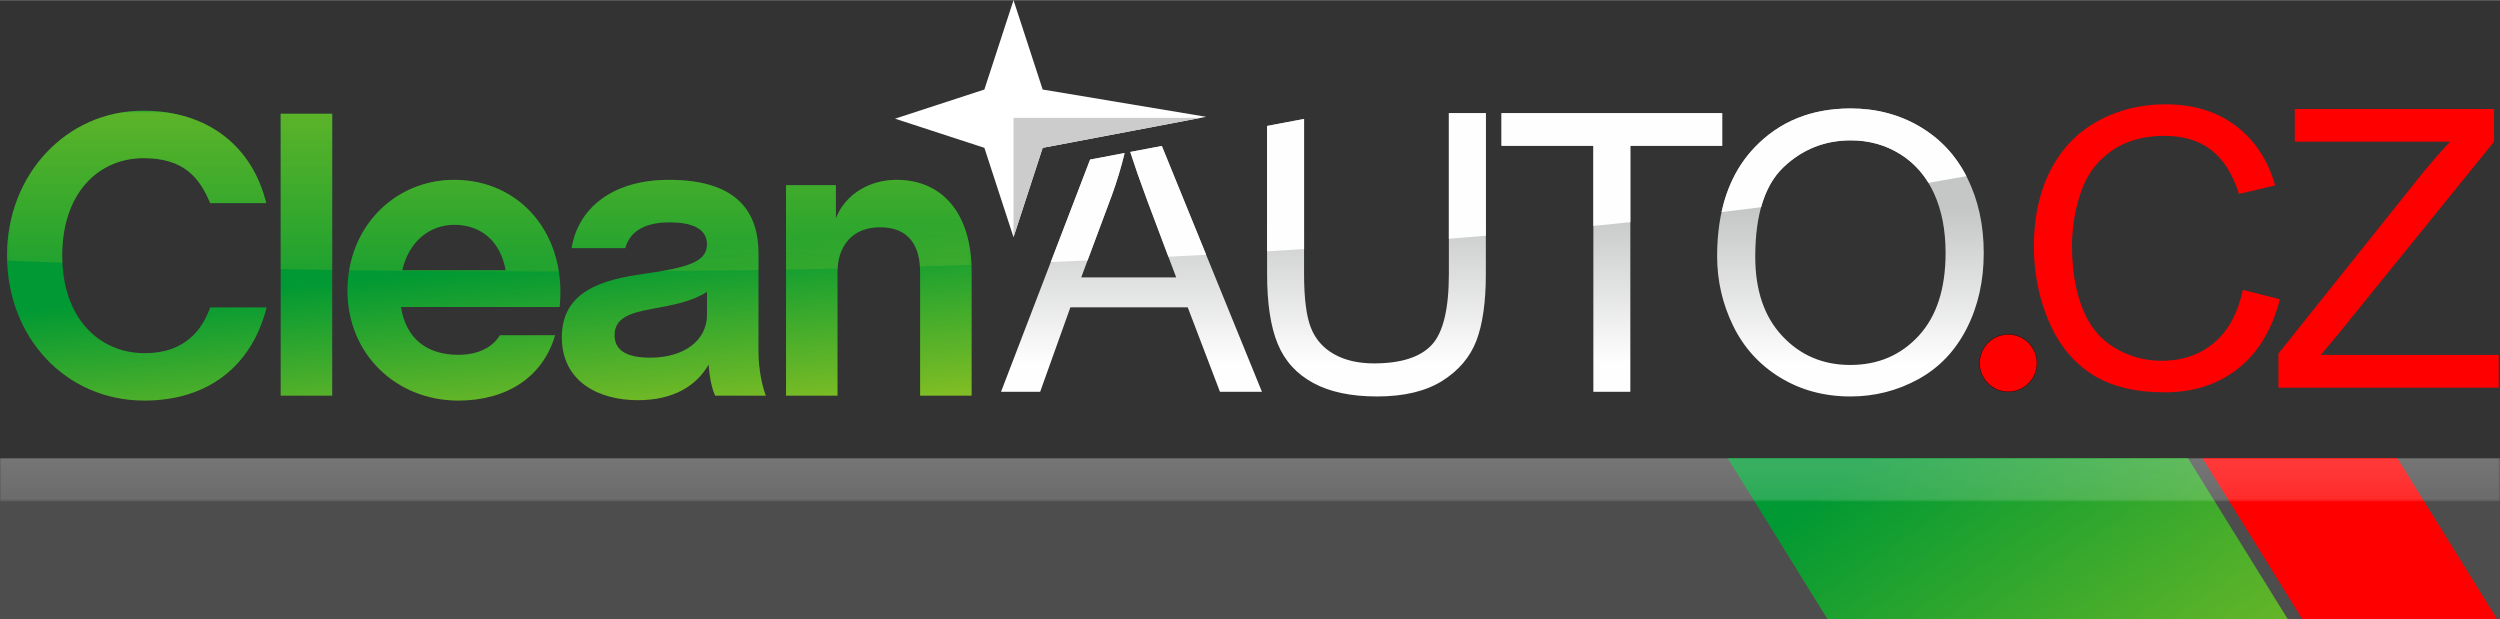
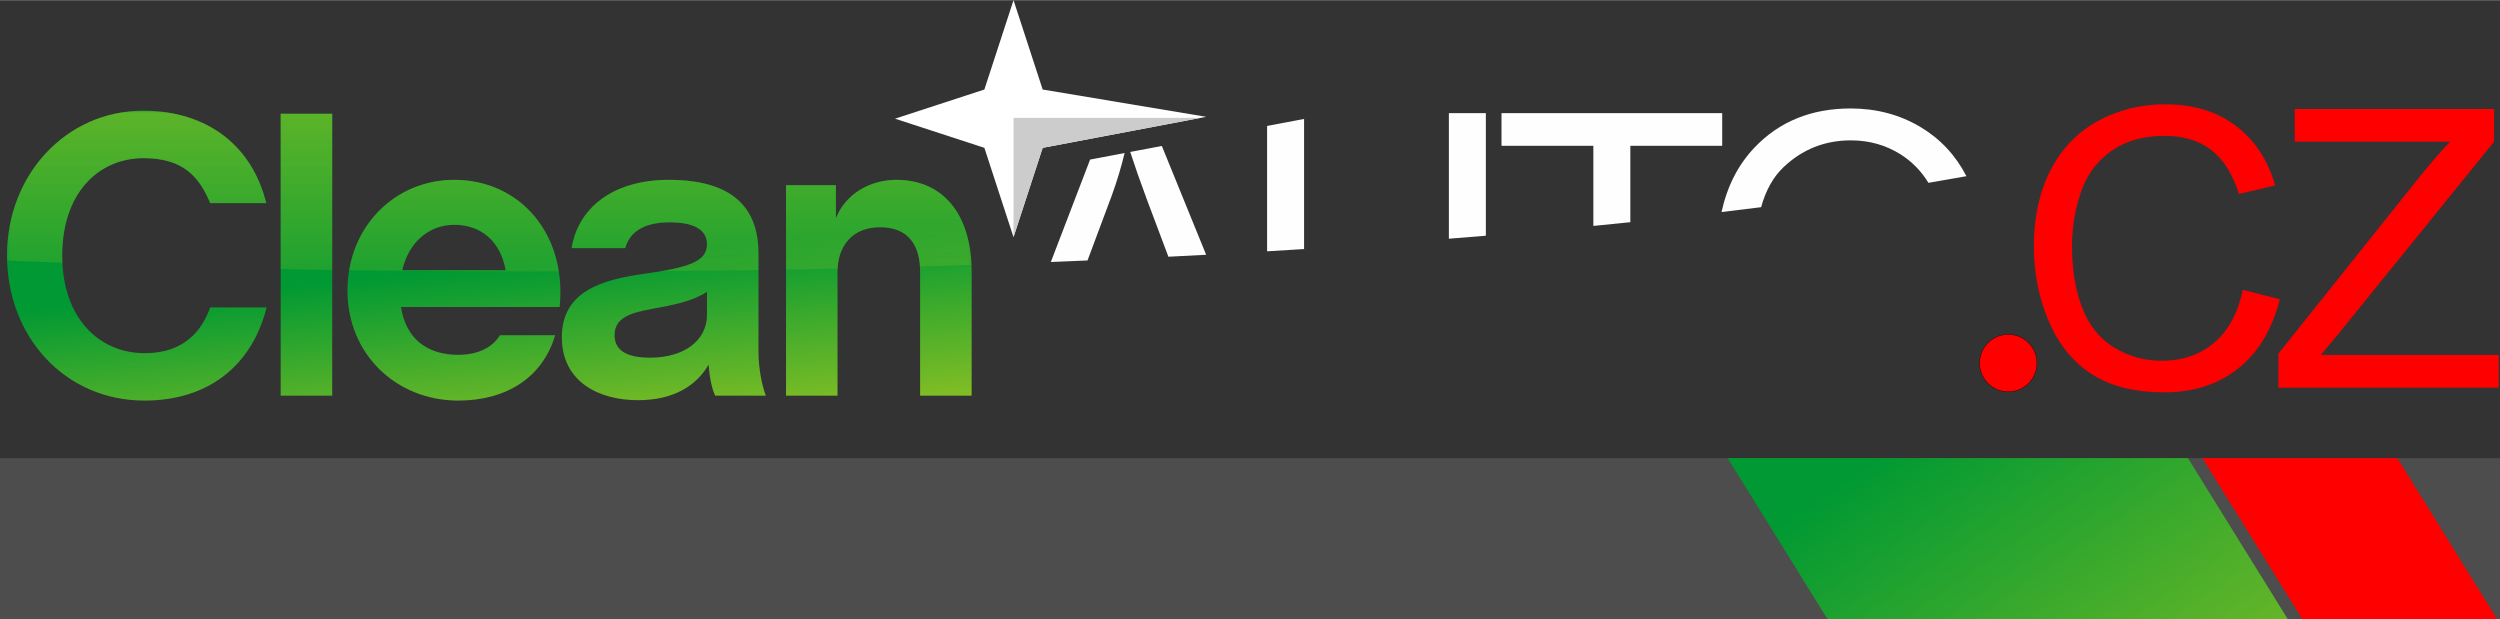
<svg xmlns="http://www.w3.org/2000/svg" xml:space="preserve" width="331px" height="82px" version="1.1" shape-rendering="geometricPrecision" text-rendering="geometricPrecision" image-rendering="optimizeQuality" fill-rule="evenodd" clip-rule="evenodd" viewBox="0 0 830.15 205.54">
  <rect x="0" y="0" width="830.15" height="205.54" fill="#333333" stroke="none" />
  <defs>
    <linearGradient id="id0" gradientUnits="userSpaceOnUse" x1="267.51" y1="78.7" x2="274.69" y2="156.16">
      <stop offset="0" stop-opacity="1" stop-color="#009933" />
      <stop offset="1" stop-opacity="1" stop-color="#B0CB1F" />
    </linearGradient>
    <mask id="id1">
      <linearGradient id="id2" gradientUnits="userSpaceOnUse" x1="254.61" y1="-34.62" x2="254.61" y2="116.54">
        <stop offset="0" stop-opacity="1" stop-color="white" />
        <stop offset="1" stop-opacity="0" stop-color="white" />
      </linearGradient>
      <rect fill="url(#id2)" x="2.27" y="36.65" width="320.38" height="53.59" />
    </mask>
    <linearGradient id="id3" gradientUnits="userSpaceOnUse" x1="640.46" y1="138.95" x2="763.1" y2="316.09">
      <stop offset="0" stop-opacity="1" stop-color="#009933" />
      <stop offset="1" stop-opacity="1" stop-color="#B0CB1F" />
    </linearGradient>
    <linearGradient id="id4" gradientUnits="userSpaceOnUse" x1="481.11" y1="69.38" x2="481.11" y2="120.72">
      <stop offset="0" stop-opacity="1" stop-color="#C5C6C6" />
      <stop offset="1" stop-opacity="1" stop-color="#FEFEFE" />
    </linearGradient>
    <mask id="id5">
      <linearGradient id="id6" gradientUnits="userSpaceOnUse" x1="385.74" y1="-26.01" x2="385.74" y2="205.54">
        <stop offset="0" stop-opacity="1" stop-color="white" />
        <stop offset="1" stop-opacity="0" stop-color="white" />
      </linearGradient>
      <rect fill="url(#id6)" x="-0.06" y="152.02" width="830.27" height="14.44" />
    </mask>
  </defs>
  <g id="Layer_x0020_1">
    <path fill="url(#id0)" d="M47.95 132.96c21.17,0 35.7,-11.54 40.59,-30.95l-18.74 0c-2.71,7.6 -8.55,15.21 -21.72,15.21 -15.07,0 -27.42,-11.54 -27.42,-32.45 0,-20.77 12.08,-32.31 27.02,-32.31 13.44,0 18.59,6.52 22.12,14.93l18.6 0c-4.61,-18.87 -19.41,-30.68 -40.86,-30.68 -25.39,0 -45.21,21.05 -45.21,48.06 0,27.15 19.42,48.19 45.62,48.19zm45.25 -1.63l17.11 0 0 -93.62 -17.11 0 0 93.62zm92.64 -29.45c2.44,-23.9 -12.9,-42.22 -35.03,-42.22 -19.68,0 -35.43,15.61 -35.43,36.79 0,21.17 16.29,36.51 36.79,36.51 16.02,0 28.1,-7.74 32.17,-21.72l-18.32 0c-2.58,4.21 -7.47,6.52 -13.85,6.52 -10.32,0 -17.38,-5.3 -19.01,-15.88l52.68 0zm-35.03 -27.29c8.96,0 15.34,5.43 17.11,15.07l-34.35 0c2.17,-9.51 9.1,-15.07 17.24,-15.07zm61 58.24c11.81,0 19.42,-4.75 23.49,-11.81 0.41,5.43 1.36,8.55 2.17,10.31l16.83 0c-0.95,-2.58 -2.44,-8.01 -2.44,-14.79l0 -32.45c0,-13.71 -7.06,-24.43 -29.73,-24.43 -19.14,0 -30.27,9.77 -32.31,22.67l17.79 0c1.62,-5.84 6.92,-8.56 14.66,-8.56 8.01,0 12.49,2.31 12.49,7.34 0,5.83 -6.52,7.73 -21.05,9.77 -13.16,1.9 -27.15,5.43 -27.15,21.04 0,14.93 12.49,20.91 25.25,20.91zm4.08 -14.12c-8.28,0 -11.81,-2.72 -11.81,-7.47 0,-5.56 4.75,-7.33 12.21,-8.69 7.47,-1.35 13.71,-2.58 18.47,-5.7l0 7.6c0,8.69 -7.74,14.26 -18.87,14.26zm45.12 12.62l17.1 0 0 -41.13c0,-8.55 4.89,-14.8 14.12,-14.8 9.64,0 13.3,6.25 13.3,14.8l0 41.13 17.11 0 0 -41.13c0,-19.14 -9.5,-30.54 -24.98,-30.54 -8.55,0 -16.83,4.48 -20.09,12.76l0 -11 -16.56 0 0 69.91z" />
    <path fill="#B0CB1F" mask="url(#id1)" d="M20.72 87.2c-0.04,-0.79 -0.06,-1.6 -0.06,-2.43 0,-20.77 12.08,-32.31 27.02,-32.31 13.44,0 18.59,6.52 22.12,14.93l18.6 0c-4.61,-18.87 -19.41,-30.68 -40.86,-30.68 -25.39,0 -45.21,21.05 -45.21,48.06 0,0.57 0.02,1.13 0.03,1.69 6.08,0.26 12.19,0.51 18.36,0.74zm301.87 0.69c-5.67,0.19 -11.38,0.36 -17.11,0.53 -0.5,-7.63 -4.3,-13.02 -13.25,-13.02 -8.84,0 -13.69,5.72 -14.09,13.71 -5.69,0.13 -11.4,0.24 -17.13,0.35l0 -28.04 16.56 0 0 11c3.26,-8.28 11.54,-12.76 20.09,-12.76 14.84,0 24.19,10.49 24.93,28.23zm-70.73 1.72c-10.73,0.17 -21.54,0.31 -32.44,0.4 10.54,-1.79 15.34,-3.9 15.34,-8.9 0,-5.03 -4.48,-7.34 -12.49,-7.34 -7.74,0 -13.04,2.72 -14.66,8.56l-17.79 0c2.04,-12.9 13.17,-22.67 32.31,-22.67 22.67,0 29.73,10.72 29.73,24.43l0 5.52zm-66.28 0.56c-1.38,0 -2.75,0.01 -4.13,0.01 -22.15,0 -44.01,-0.17 -65.52,-0.49 2.95,-17.66 17.36,-30.03 34.88,-30.03 18.34,0 32.02,12.59 34.77,30.51zm-75.27 -0.57c-5.73,-0.09 -11.43,-0.19 -17.11,-0.3l0 -51.59 17.11 0 0 51.89zm40.5 -15.01c8.96,0 15.34,5.43 17.11,15.07l-34.35 0c2.17,-9.51 9.1,-15.07 17.24,-15.07z" />
    <polygon fill="white" points="336.55,0 346.23,29.67 400.5,38.73 346.23,49.03 336.55,78.7 326.87,49.03 297.2,39.35 326.87,29.67 " />
    <polygon fill="#CCCCCC" points="398.63,39.09 346.23,49.03 336.55,78.69 336.55,39.09 " />
    <polygon fill="#4D4D4D" points="0,152.08 830.15,152.08 830.15,205.54 0,205.54 " />
    <polygon fill="url(#id3)" points="759.68,205.54 726.53,152.08 573.7,152.08 606.85,205.54 " />
    <polygon fill="red" points="731.36,152.08 764.51,205.54 829.2,205.54 796.05,152.08 " />
-     <path fill="url(#id4)" d="M332.4 130.04l29.58 -77.11 11.46 -2.17c-1.15,4.76 -2.57,9.46 -4.27,14.12l-10.14 27.17 31.53 0 -9.65 -25.66c-2.3,-6.18 -4.16,-11.51 -5.6,-15.99l10.49 -1.99 33.24 81.63 -13.94 0 -10.7 -28.04 -38.97 0 -10.04 28.04 -12.99 0zm148.71 -92.53l12.28 0 0 53.44c0,9.3 -1.06,16.69 -3.15,22.16 -2.11,5.45 -5.9,9.91 -11.37,13.34 -5.49,3.42 -12.67,5.14 -21.58,5.14 -8.64,0 -15.73,-1.48 -21.22,-4.48 -5.52,-2.99 -9.44,-7.3 -11.78,-12.96 -2.35,-5.67 -3.54,-13.4 -3.54,-23.2l0 -49.18 12.28 -2.33 0 51.49c0,8.03 0.76,13.98 2.24,17.77 1.49,3.81 4.03,6.76 7.67,8.81 3.62,2.07 8.06,3.1 13.29,3.1 8.96,0 15.36,-2.05 19.17,-6.12 3.81,-4.09 5.71,-11.93 5.71,-23.56l0 -53.42zm47.98 92.53l0 -81.68 -30.5 0 0 -10.85 73.28 0 0 10.85 -30.5 0 0 81.68 -12.28 0zm41.1 -45.04c0,-15.33 4.13,-27.35 12.38,-36.03 8.25,-8.68 18.89,-13.01 31.95,-13.01 8.55,0 16.24,2.04 23.11,6.11 6.85,4.07 12.08,9.76 15.68,17.06 3.6,7.28 5.41,15.56 5.41,24.8 0,9.37 -1.9,17.77 -5.69,25.16 -3.79,7.41 -9.16,13.01 -16.09,16.8 -6.96,3.81 -14.45,5.7 -22.49,5.7 -8.72,0 -16.5,-2.11 -23.37,-6.31 -6.85,-4.2 -12.06,-9.93 -15.6,-17.21 -3.53,-7.26 -5.29,-14.95 -5.29,-23.07zm12.66 0.22c0,11.13 2.99,19.9 8.98,26.3 5.99,6.4 13.51,9.61 22.56,9.61 9.22,0 16.78,-3.23 22.74,-9.7 5.95,-6.46 8.92,-15.64 8.92,-27.53 0,-7.51 -1.27,-14.08 -3.81,-19.68 -2.54,-5.6 -6.27,-9.95 -11.16,-13.04 -4.91,-3.08 -10.4,-4.63 -16.5,-4.63 -8.66,0 -16.11,2.98 -22.36,8.92 -6.25,5.95 -9.37,15.85 -9.37,29.75z" />
    <path fill="#FEFEFE" d="M348.94 86.94l13.04 -34.01 11.46 -2.17c-1.15,4.76 -2.57,9.46 -4.27,14.12l-8.05 21.55c-4.04,0.18 -8.1,0.34 -12.18,0.51zm39.04 -1.75l-7.07 -18.8c-2.3,-6.18 -4.16,-11.51 -5.6,-15.99l10.49 -1.99 14.71 36.13c-4.15,0.22 -8.33,0.44 -12.53,0.65zm264.99 -26.74c-4.11,0.75 -8.31,1.48 -12.61,2.2 -2.39,-3.91 -5.48,-7.07 -9.28,-9.47 -4.91,-3.08 -10.4,-4.63 -16.5,-4.63 -8.66,0 -16.11,2.98 -22.36,8.92 -3.41,3.24 -5.88,7.67 -7.43,13.27 -4.31,0.55 -8.7,1.08 -13.14,1.61 1.87,-8.56 5.51,-15.69 10.92,-21.38 8.25,-8.68 18.89,-13.01 31.95,-13.01 8.55,0 16.24,2.04 23.11,6.11 6.63,3.95 11.75,9.41 15.34,16.38zm-111.6 15.27c-4.05,0.42 -8.14,0.83 -12.28,1.24l0 -26.6 -30.5 0 0 -10.85 73.28 0 0 10.85 -30.5 0 0 25.36zm-47.98 4.49c-4.06,0.34 -8.15,0.67 -12.28,1l0 -41.7 12.28 0 0 40.7zm-60.36 4.43c-4.07,0.25 -8.16,0.51 -12.28,0.75l0 -41.62 12.28 -2.33 0 43.2z" />
    <path fill="red" fill-rule="nonzero" d="M744.77 96.21l12.28 3.1c-2.57,10.06 -7.18,17.7 -13.83,22.98 -6.66,5.28 -14.8,7.93 -24.43,7.93 -9.95,0 -18.05,-2.03 -24.3,-6.1 -6.24,-4.05 -10.98,-9.93 -14.23,-17.62 -3.26,-7.71 -4.89,-15.96 -4.89,-24.79 0,-9.63 1.83,-18.03 5.51,-25.2 3.68,-7.18 8.92,-12.63 15.7,-16.35 6.79,-3.73 14.26,-5.58 22.41,-5.58 9.26,0 17.03,2.35 23.32,7.06 6.32,4.72 10.71,11.33 13.19,19.86l-12.02 2.85c-2.14,-6.72 -5.26,-11.63 -9.33,-14.69 -4.07,-3.08 -9.2,-4.61 -15.38,-4.61 -7.09,0 -13.03,1.7 -17.79,5.1 -4.76,3.41 -8.12,7.99 -10.04,13.72 -1.94,5.76 -2.91,11.68 -2.91,17.77 0,7.87 1.14,14.74 3.43,20.6 2.28,5.88 5.83,10.25 10.66,13.16 4.82,2.91 10.04,4.35 15.66,4.35 6.85,0 12.62,-1.98 17.36,-5.92 4.74,-3.97 7.95,-9.83 9.63,-17.62z" />
    <path id="1" fill="red" fill-rule="nonzero" d="M756.57 128.67l0 -11.31 47.38 -59.32c3.41,-4.18 6.6,-7.87 9.63,-11.05l-51.59 0 0 -10.86 66.18 0 0 10.86 -51.98 64.19 -5.56 6.63 59.09 0 0 10.86 -73.15 0z" />
    <circle fill="red" stroke="black" stroke-width="0.11" stroke-miterlimit="22.926" cx="666.87" cy="120.51" r="9.53" />
-     <polygon fill="#FEFEFE" mask="url(#id5)" points="0,152.08 830.15,152.08 830.15,166.4 0,166.4 " />
  </g>
</svg>